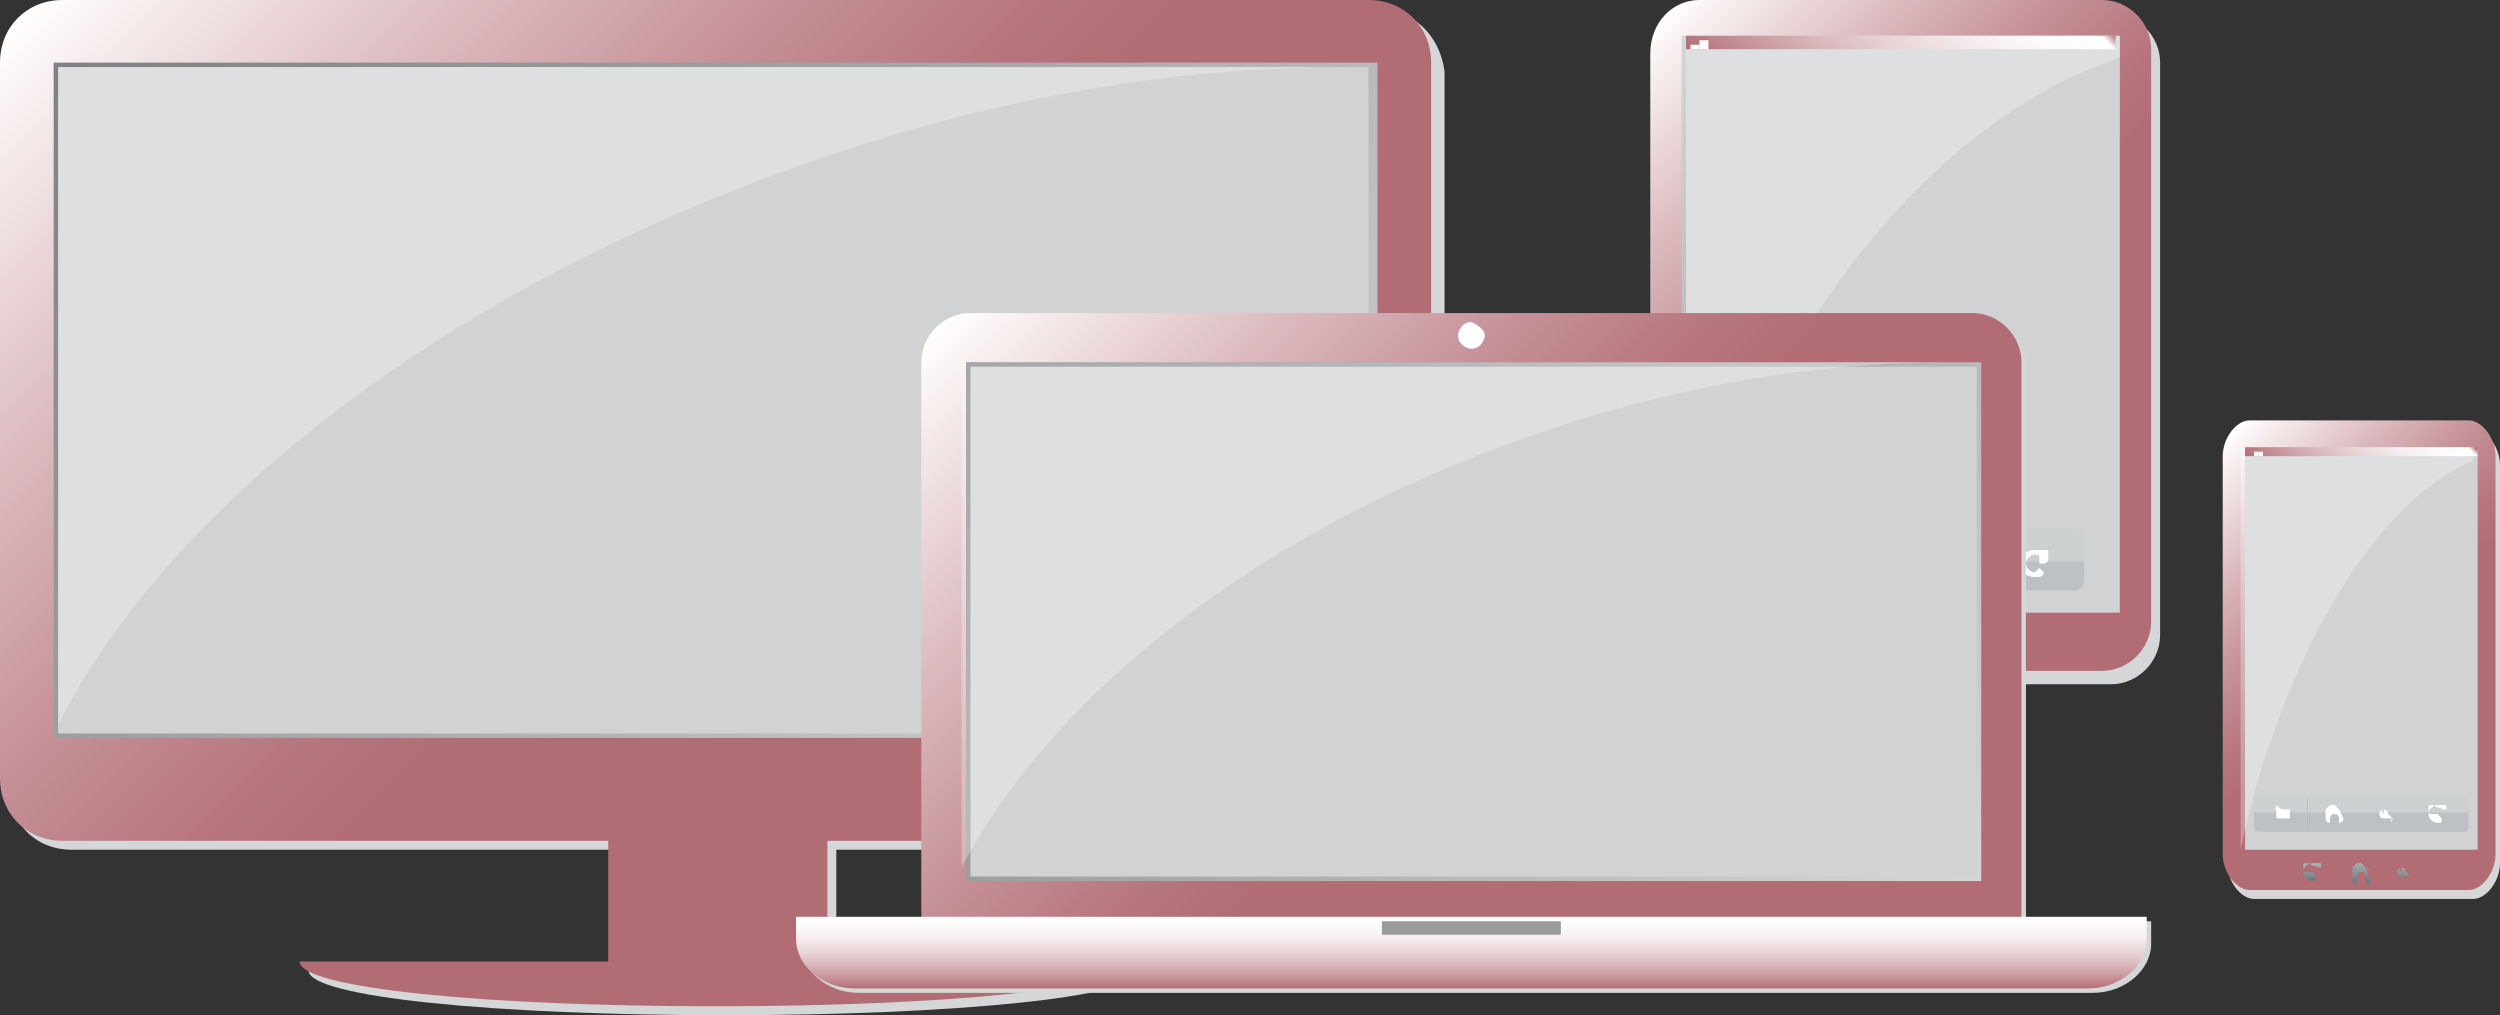
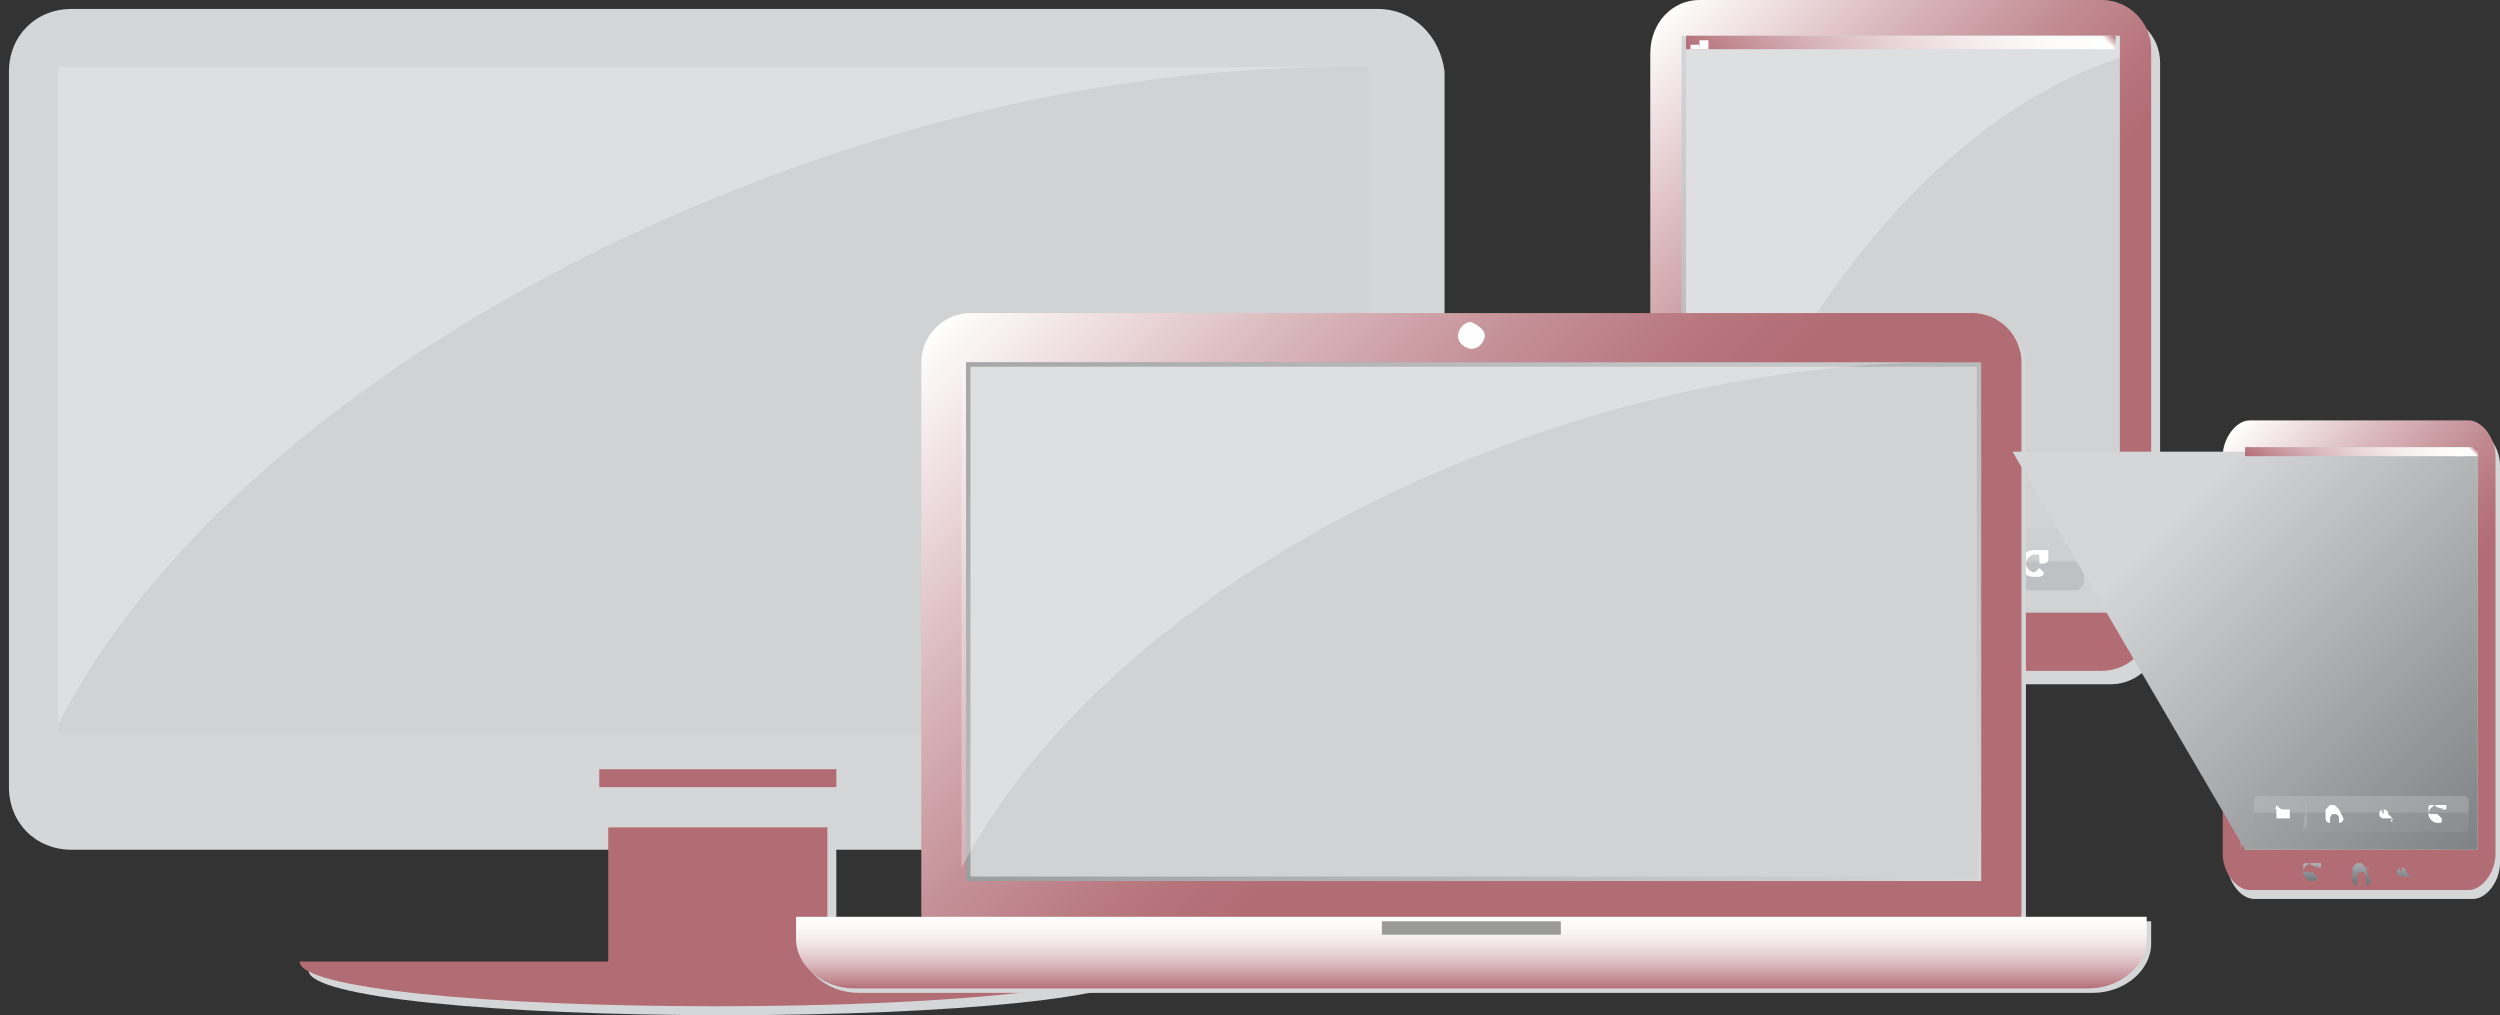
<svg xmlns="http://www.w3.org/2000/svg" version="1.1" id="Layer_1" x="0px" y="0px" viewBox="0 0 55.9 22.7" enable-background="new 0 0 55.9 22.7" xml:space="preserve">
  <rect x="0" y="0" width="55.9" height="22.7" fill="#333333" stroke="none" />
  <g>
    <g>
      <path fill="#D4D6D7" d="M30.8,0.2H1.6c-0.8,0-1.4,0.6-1.4,1.4v16c0,0.8,0.6,1.4,1.4,1.4h12.2v2.7H6.9c0,0.6,4.2,1,9.3,1    c5.1,0,9.3-0.4,9.3-1h-6.8V19h12.2c0.8,0,1.4-0.6,1.4-1.4v-16C32.2,0.8,31.6,0.2,30.8,0.2z" />
      <path fill="#B26C74" d="M25.3,21.5c0,0.6-4.2,1-9.3,1c-5.1,0-9.3-0.4-9.3-1" />
      <rect x="13.6" y="18.5" fill="#B26C74" width="4.9" height="3.5" />
      <linearGradient id="SVGID_1_" gradientUnits="userSpaceOnUse" x1="3.711" y1="-2.887" x2="28.315" y2="21.717">
        <stop offset="0" style="stop-color:#FFFFFE" />
        <stop offset="2.848636e-02" style="stop-color:#FAF4F4" />
        <stop offset="0.2" style="stop-color:#DBBABE" />
        <stop offset="0.346" style="stop-color:#C48F96" />
        <stop offset="0.46" style="stop-color:#B7757D" />
        <stop offset="0.528" style="stop-color:#B26C74" />
      </linearGradient>
-       <path fill="url(#SVGID_1_)" d="M32,17.4c0,0.8-0.6,1.4-1.4,1.4H1.4c-0.8,0-1.4-0.6-1.4-1.4v-16C0,0.6,0.6,0,1.4,0h29.2    C31.4,0,32,0.6,32,1.4V17.4z" />
      <linearGradient id="SVGID_2_" gradientUnits="userSpaceOnUse" x1="4.838" y1="-2.2" x2="27.188" y2="20.15">
        <stop offset="0" style="stop-color:#808184" />
        <stop offset="1" style="stop-color:#D4D6D7" />
      </linearGradient>
-       <rect x="1.2" y="1.4" fill="url(#SVGID_2_)" width="29.6" height="15.1" />
      <rect x="1.3" y="1.5" fill="#D0D2D3" width="29.3" height="14.9" />
      <path opacity="0.3" fill="#FFFFFF" d="M19.7,3.1c3.6-1.1,7.1-1.6,10.3-1.6H1.3v14.7C4,10.9,10.9,5.8,19.7,3.1z" />
      <rect x="13.4" y="17.2" fill="#B26C74" width="5.3" height="0.4" />
    </g>
    <g>
      <path fill="#D4D6D7" d="M38.1,15.3c-0.6,0-1.1-0.5-1.1-1.1l0-12.8c0-0.6,0.5-1.1,1.1-1.1l9.1,0c0.6,0,1.1,0.5,1.1,1.1l0,12.8    c0,0.6-0.5,1.1-1.1,1.1H38.1z" />
      <linearGradient id="SVGID_3_" gradientUnits="userSpaceOnUse" x1="73.658" y1="272.103" x2="86.177" y2="284.622" gradientTransform="matrix(1 0 0 1 -37.425 -270.807)">
        <stop offset="0" style="stop-color:#FFFFFE" />
        <stop offset="2.848636e-02" style="stop-color:#FAF4F4" />
        <stop offset="0.2" style="stop-color:#DBBABE" />
        <stop offset="0.346" style="stop-color:#C48F96" />
        <stop offset="0.46" style="stop-color:#B7757D" />
        <stop offset="0.528" style="stop-color:#B26C74" />
      </linearGradient>
      <path fill="url(#SVGID_3_)" d="M38,15.1c-0.6,0-1.1-0.5-1.1-1.1l0-12.8C36.9,0.5,37.4,0,38,0L47,0c0.6,0,1.1,0.5,1.1,1.1l0,12.8    c0,0.6-0.5,1.1-1.1,1.1H38z" />
      <rect x="37.7" y="0.8" fill="#D0D2D3" width="9.7" height="12.9" />
      <path opacity="0.3" fill="#FFFFFF" d="M38.9,10.2c2-4.6,5.3-7.9,8.5-8.9V0.8l-9.7,0l0,12.9C37.9,12.5,38.3,11.3,38.9,10.2z" />
      <linearGradient id="SVGID_4_" gradientUnits="userSpaceOnUse" x1="79.948" y1="285.531" x2="79.948" y2="284.929" gradientTransform="matrix(1 0 0 1 -37.425 -270.807)">
        <stop offset="0" style="stop-color:#757C80" />
        <stop offset="1" style="stop-color:#AFB3B6" />
      </linearGradient>
      <path fill="url(#SVGID_4_)" d="M42.8,14.3l-0.2-0.2c0,0,0,0,0,0c0,0,0,0,0,0l0,0c0,0-0.1,0-0.1,0l0,0l0,0l-0.1,0.1    c0,0,0,0.1,0,0.1l0,0.2c0,0,0,0.1,0.1,0.1l0,0l0-0.2c0,0,0-0.1,0.1-0.1c0,0,0.1,0,0.1,0.1v0.2l0,0c0,0,0.1,0,0.1-0.1L42.8,14.3    C42.8,14.4,42.8,14.4,42.8,14.3z" />
      <linearGradient id="SVGID_5_" gradientUnits="userSpaceOnUse" x1="78.48" y1="285.495" x2="78.48" y2="285.005" gradientTransform="matrix(1 0 0 1 -37.425 -270.807)">
        <stop offset="0" style="stop-color:#757C80" />
        <stop offset="1" style="stop-color:#AFB3B6" />
      </linearGradient>
      <path fill="url(#SVGID_5_)" d="M41.3,14.2L41.3,14.2c-0.1,0-0.1,0-0.2,0c-0.1,0-0.2,0.1-0.2,0.2c0,0.1,0.1,0.2,0.2,0.2    c0.1,0,0.1,0,0.2-0.1l-0.1-0.1c0,0-0.1,0.1-0.1,0.1c-0.1,0-0.1-0.1-0.1-0.1c0-0.1,0.1-0.1,0.1-0.1c0,0,0.1,0,0.1,0l0,0    c0,0,0,0,0,0h0.1l0,0l0,0l0,0c0,0,0,0,0,0v0l0,0L41.3,14.2C41.3,14.2,41.3,14.2,41.3,14.2z" />
      <linearGradient id="SVGID_6_" gradientUnits="userSpaceOnUse" x1="81.328" y1="285.531" x2="81.328" y2="284.97" gradientTransform="matrix(1 0 0 1 -37.425 -270.807)">
        <stop offset="0" style="stop-color:#757C80" />
        <stop offset="1" style="stop-color:#AFB3B6" />
      </linearGradient>
      <path fill="url(#SVGID_6_)" d="M44.2,14.6L44,14.4c0,0,0,0,0-0.1c0-0.1-0.1-0.2-0.2-0.2c-0.1,0-0.2,0.1-0.2,0.2    c0,0.1,0.1,0.2,0.2,0.2c0,0,0,0,0.1,0l0.2,0.2c0,0,0.1,0,0.1,0C44.2,14.7,44.2,14.6,44.2,14.6z M43.8,14.4    C43.8,14.4,43.7,14.4,43.8,14.4c-0.1-0.1,0-0.2,0-0.2C43.9,14.3,43.9,14.3,43.8,14.4C43.9,14.4,43.9,14.4,43.8,14.4z" />
      <g>
        <linearGradient id="SVGID_7_" gradientUnits="userSpaceOnUse" x1="74.26" y1="272.421" x2="85.575" y2="283.736" gradientTransform="matrix(1 0 0 1 -37.425 -270.807)">
          <stop offset="0" style="stop-color:#D4D6D7" />
          <stop offset="1" style="stop-color:#808184" />
        </linearGradient>
        <path fill="url(#SVGID_7_)" d="M47.3,13.7l-9.7,0l0-12.9h9.7L47.3,13.7z M37.7,13.7h9.6l0-12.8l-9.6,0L37.7,13.7z" />
      </g>
      <g>
        <linearGradient id="SVGID_8_" gradientUnits="userSpaceOnUse" x1="77.434" y1="274.255" x2="82.401" y2="269.289" gradientTransform="matrix(1 0 0 1 -37.425 -270.807)">
          <stop offset="0" style="stop-color:#B26C74" />
          <stop offset="0.126" style="stop-color:#C38C93" />
          <stop offset="0.31" style="stop-color:#D8B5B9" />
          <stop offset="0.49" style="stop-color:#E9D5D7" />
          <stop offset="0.663" style="stop-color:#F5ECED" />
          <stop offset="0.826" style="stop-color:#FDFAFA" />
          <stop offset="0.968" style="stop-color:#FFFFFE" />
          <stop offset="1" style="stop-color:#B26C74" />
        </linearGradient>
        <rect x="37.7" y="0.8" fill="url(#SVGID_8_)" width="9.6" height="0.3" />
        <g>
          <rect x="37.8" y="1" fill="#FFFFFF" width="0.1" height="0.1" />
          <rect x="37.9" y="1" fill="#FFFFFF" width="0.1" height="0.1" />
          <rect x="38" y="0.9" fill="#FFFFFF" width="0.2" height="0.2" />
        </g>
        <g>
          <rect x="46.8" y="0.9" fill="#FFFFFF" width="0.3" height="0.2" />
          <rect x="47.1" y="0.9" fill="#FFFFFF" width="0" height="0.1" />
        </g>
      </g>
      <linearGradient id="SVGID_9_" gradientUnits="userSpaceOnUse" x1="79.917" y1="284.083" x2="79.917" y2="282.668" gradientTransform="matrix(1 0 0 1 -37.425 -270.807)">
        <stop offset="0.497" style="stop-color:#9A9FA3" />
        <stop offset="0.5" style="stop-color:#A1A6AA" />
        <stop offset="0.511" style="stop-color:#B2B7B9" />
        <stop offset="0.525" style="stop-color:#BEC2C4" />
        <stop offset="0.544" style="stop-color:#C5C9CA" />
        <stop offset="0.595" style="stop-color:#C7CBCC" />
      </linearGradient>
      <path opacity="0.33" fill="url(#SVGID_9_)" d="M46.6,13c0,0.1-0.1,0.2-0.2,0.2l-7.8,0c-0.1,0-0.2-0.1-0.2-0.2l0-1    c0-0.1,0.1-0.2,0.2-0.2l7.8,0c0.1,0,0.2,0.1,0.2,0.2L46.6,13z" />
      <linearGradient id="SVGID_10_" gradientUnits="userSpaceOnUse" x1="-672.649" y1="1761.373" x2="-672.649" y2="1761.254" gradientTransform="matrix(0 -1 1 0 -1720.797 -660.081)">
        <stop offset="0.497" style="stop-color:#9A9FA3" />
        <stop offset="0.5" style="stop-color:#A1A6AA" />
        <stop offset="0.511" style="stop-color:#B2B7B9" />
        <stop offset="0.525" style="stop-color:#BEC2C4" />
        <stop offset="0.544" style="stop-color:#C5C9CA" />
        <stop offset="0.595" style="stop-color:#C7CBCC" />
      </linearGradient>
      <path opacity="0.33" fill="url(#SVGID_10_)" d="M40.6,12C40.6,12,40.6,12,40.6,12l0,1.2c0,0,0,0,0,0h-0.1c0,0,0,0,0,0L40.6,12    C40.5,12,40.5,12,40.6,12L40.6,12z" />
      <linearGradient id="SVGID_11_" gradientUnits="userSpaceOnUse" x1="-672.65" y1="1763.349" x2="-672.65" y2="1763.231" gradientTransform="matrix(0 -1 1 0 -1720.797 -660.081)">
        <stop offset="0.497" style="stop-color:#9A9FA3" />
        <stop offset="0.5" style="stop-color:#A1A6AA" />
        <stop offset="0.511" style="stop-color:#B2B7B9" />
        <stop offset="0.525" style="stop-color:#BEC2C4" />
        <stop offset="0.544" style="stop-color:#C5C9CA" />
        <stop offset="0.595" style="stop-color:#C7CBCC" />
      </linearGradient>
      <path opacity="0.33" fill="url(#SVGID_11_)" d="M42.5,12C42.5,12,42.6,12,42.5,12l0,1.2c0,0,0,0,0,0l-0.1,0c0,0,0,0,0,0L42.5,12    C42.4,12,42.4,12,42.5,12L42.5,12z" />
      <linearGradient id="SVGID_12_" gradientUnits="userSpaceOnUse" x1="-672.65" y1="1765.309" x2="-672.65" y2="1765.191" gradientTransform="matrix(0 -1 1 0 -1720.797 -660.081)">
        <stop offset="0.497" style="stop-color:#9A9FA3" />
        <stop offset="0.5" style="stop-color:#A1A6AA" />
        <stop offset="0.511" style="stop-color:#B2B7B9" />
        <stop offset="0.525" style="stop-color:#BEC2C4" />
        <stop offset="0.544" style="stop-color:#C5C9CA" />
        <stop offset="0.595" style="stop-color:#C7CBCC" />
      </linearGradient>
      <path opacity="0.33" fill="url(#SVGID_12_)" d="M44.5,12C44.5,12,44.5,12,44.5,12l0,1.2c0,0,0,0,0,0l-0.1,0c0,0,0,0,0,0L44.5,12    C44.4,12,44.4,12,44.5,12L44.5,12z" />
      <path fill="#FFFFFF" d="M39.4,12.2C39.4,12.2,39.4,12.2,39.4,12.2l0.1,0.1c0,0,0.1,0.1,0.1,0.1l0.1,0c0,0,0.1,0,0,0.1l-0.1,0.1    c0,0-0.1,0.1,0,0.1l0,0.1c0,0,0,0.1-0.1,0l-0.1-0.1c0,0-0.1,0-0.2,0l-0.1,0.1c0,0-0.1,0-0.1,0l0-0.1c0,0,0-0.1,0-0.1L39,12.5    c0,0,0-0.1,0-0.1l0.1,0c0,0,0.1,0,0.1-0.1L39.4,12.2z" />
      <path fill="#FFFFFF" d="M41.8,12.5l-0.2-0.2c0,0,0,0,0,0c0,0,0,0,0,0l0,0c0,0-0.1,0-0.1,0l0,0l0,0l-0.1,0.1c-0.1,0.1,0,0.1,0,0.1    l0,0.2c0,0,0,0.1,0.1,0.1l0,0l0-0.2c0-0.1,0-0.1,0.1-0.1c0.1,0,0.1,0,0.1,0.1v0.2l0,0c0,0,0.1,0,0.1-0.1L41.8,12.5    C41.8,12.6,41.8,12.5,41.8,12.5z" />
      <path fill="#FFFFFF" d="M45.8,12.3L45.8,12.3c-0.1,0-0.2,0-0.3,0c-0.2,0-0.3,0.1-0.3,0.3c0,0.2,0.1,0.3,0.3,0.3    c0.1,0,0.2,0,0.2-0.1l-0.1-0.1c0,0-0.1,0.1-0.1,0.1c-0.1,0-0.2-0.1-0.2-0.2c0-0.1,0.1-0.2,0.2-0.2c0.1,0,0.1,0,0.1,0.1l0,0    c0,0,0,0.1,0,0.1l0.1,0l0,0c0,0,0,0,0,0l0,0c0,0,0.1,0,0.1-0.1l0,0l0,0L45.8,12.3C45.9,12.3,45.8,12.3,45.8,12.3z" />
      <path fill="#FFFFFF" d="M43.7,12.7l-0.2-0.2c0,0,0-0.1,0-0.1c0-0.1-0.1-0.2-0.2-0.2c-0.1,0-0.2,0.1-0.2,0.2c0,0.1,0.1,0.2,0.2,0.2    c0,0,0.1,0,0.1,0l0.2,0.2c0,0,0.1,0,0.1,0C43.8,12.8,43.8,12.8,43.7,12.7z M43.3,12.6c-0.1,0-0.1,0-0.1-0.1c0-0.1,0-0.1,0.1-0.1    c0.1,0,0.1,0,0.1,0.1C43.4,12.5,43.4,12.6,43.3,12.6z" />
    </g>
    <g>
      <path fill="#D4D6D7" d="M45.3,20.6c0,0,0-0.1,0-0.1V8.2c0-0.6-0.5-1.1-1.1-1.1H21.9c-0.6,0-1.1,0.5-1.1,1.1v12.3c0,0,0,0.1,0,0.1    h-2.9v0.5c0,0.6,0.6,1.1,1.3,1.1h27.6c0.7,0,1.3-0.5,1.3-1.1v-0.5H45.3z" />
      <linearGradient id="SVGID_13_" gradientUnits="userSpaceOnUse" x1="23.492" y1="4.791" x2="42.367" y2="23.666">
        <stop offset="0" style="stop-color:#FFFFFE" />
        <stop offset="2.848636e-02" style="stop-color:#FAF4F4" />
        <stop offset="0.2" style="stop-color:#DBBABE" />
        <stop offset="0.346" style="stop-color:#C48F96" />
        <stop offset="0.46" style="stop-color:#B7757D" />
        <stop offset="0.528" style="stop-color:#B26C74" />
      </linearGradient>
      <path fill="url(#SVGID_13_)" d="M45.2,20.4c0,0.6-0.5,1.1-1.1,1.1H21.7c-0.6,0-1.1-0.5-1.1-1.1V8.1c0-0.6,0.5-1.1,1.1-1.1h22.4    c0.6,0,1.1,0.5,1.1,1.1V20.4z" />
      <linearGradient id="SVGID_14_" gradientUnits="userSpaceOnUse" x1="24.357" y1="5.319" x2="41.502" y2="22.464">
        <stop offset="0" style="stop-color:#808184" />
        <stop offset="1" style="stop-color:#D4D6D7" />
      </linearGradient>
      <rect x="21.6" y="8.1" fill="url(#SVGID_14_)" width="22.7" height="11.6" />
      <rect x="21.7" y="8.2" fill="#D0D2D3" width="22.5" height="11.4" />
      <path fill="#FFFFFF" d="M33.2,7.5c0,0.1-0.1,0.3-0.3,0.3c-0.1,0-0.3-0.1-0.3-0.3c0-0.1,0.1-0.3,0.3-0.3    C33.1,7.3,33.2,7.4,33.2,7.5z" />
      <linearGradient id="SVGID_15_" gradientUnits="userSpaceOnUse" x1="32.929" y1="22.126" x2="32.929" y2="20.506">
        <stop offset="0" style="stop-color:#B26C74" />
        <stop offset="0.117" style="stop-color:#C1888F" />
        <stop offset="0.313" style="stop-color:#D7B2B7" />
        <stop offset="0.505" style="stop-color:#E8D4D6" />
        <stop offset="0.687" style="stop-color:#F5EBEC" />
        <stop offset="0.857" style="stop-color:#FCFAF9" />
        <stop offset="1" style="stop-color:#FFFFFE" />
      </linearGradient>
      <path fill="url(#SVGID_15_)" d="M17.8,20.5V21c0,0.6,0.6,1.1,1.3,1.1h27.6c0.7,0,1.3-0.5,1.3-1.1v-0.5H17.8z" />
      <rect x="30.9" y="20.6" fill="#9B9C9A" width="4" height="0.3" />
      <path opacity="0.3" fill="#FFFFFF" d="M35.6,9.3c2.7-0.8,5.4-1.2,7.9-1.2h-22v11.3C23.7,15.2,28.9,11.3,35.6,9.3z" />
    </g>
    <g>
      <path fill="#D4D6D7" d="M50.4,20.1c-0.3,0-0.6-0.4-0.6-0.8l0-8.9c0-0.4,0.3-0.8,0.6-0.8l4.9,0c0.3,0,0.6,0.4,0.6,0.8v8.9    c0,0.4-0.3,0.8-0.6,0.8H50.4z" />
      <linearGradient id="SVGID_16_" gradientUnits="userSpaceOnUse" x1="86.252" y1="281.562" x2="94.127" y2="289.437" gradientTransform="matrix(1 0 0 1 -37.425 -270.807)">
        <stop offset="0" style="stop-color:#FFFFFE" />
        <stop offset="2.848636e-02" style="stop-color:#FAF4F4" />
        <stop offset="0.2" style="stop-color:#DBBABE" />
        <stop offset="0.346" style="stop-color:#C48F96" />
        <stop offset="0.46" style="stop-color:#B7757D" />
        <stop offset="0.528" style="stop-color:#B26C74" />
      </linearGradient>
      <path fill="url(#SVGID_16_)" d="M50.3,19.9c-0.3,0-0.6-0.4-0.6-0.8l0-8.9c0-0.4,0.3-0.8,0.6-0.8l4.9,0c0.3,0,0.6,0.4,0.6,0.8    l0,8.9c0,0.4-0.3,0.8-0.6,0.8H50.3z" />
      <rect x="50.2" y="10" fill="#D0D2D3" width="5.2" height="9" />
      <path opacity="0.3" fill="#FFFFFF" d="M50.8,16.5c1.1-3.2,2.8-5.5,4.5-6.2V10l-5.2,0l0,9C50.3,18.1,50.5,17.3,50.8,16.5z" />
      <g>
        <linearGradient id="SVGID_17_" gradientUnits="userSpaceOnUse" x1="86.641" y1="281.753" x2="93.738" y2="288.85" gradientTransform="matrix(1 0 0 1 -37.425 -270.807)">
          <stop offset="0" style="stop-color:#D4D6D7" />
          <stop offset="1" style="stop-color:#808184" />
        </linearGradient>
-         <path fill="url(#SVGID_17_)" d="M55.4,19l-5.2,0l0-9h5.2L55.4,19z M50.2,19h5.2l0-8.9l-5.2,0L50.2,19z" />
+         <path fill="url(#SVGID_17_)" d="M55.4,19l-5.2,0l0-9h5.2L55.4,19z M50.2,19l0-8.9l-5.2,0L50.2,19z" />
      </g>
      <linearGradient id="SVGID_18_" gradientUnits="userSpaceOnUse" x1="88.846" y1="282.257" x2="91.533" y2="279.569" gradientTransform="matrix(1 0 0 1 -37.425 -270.807)">
        <stop offset="0" style="stop-color:#B26C74" />
        <stop offset="0.126" style="stop-color:#C38C93" />
        <stop offset="0.31" style="stop-color:#D8B5B9" />
        <stop offset="0.49" style="stop-color:#E9D5D7" />
        <stop offset="0.663" style="stop-color:#F5ECED" />
        <stop offset="0.826" style="stop-color:#FDFAFA" />
        <stop offset="0.968" style="stop-color:#FFFFFE" />
        <stop offset="1" style="stop-color:#B26C74" />
      </linearGradient>
      <rect x="50.2" y="10" fill="url(#SVGID_18_)" width="5.2" height="0.2" />
      <g>
        <rect x="50.3" y="10.1" fill="#FFFFFF" width="0.1" height="0" />
-         <rect x="50.4" y="10.1" fill="#FFFFFF" width="0.1" height="0.1" />
-         <rect x="50.5" y="10.1" fill="#FFFFFF" width="0.1" height="0.1" />
      </g>
      <g>
        <rect x="54.9" y="10.1" fill="#FFFFFF" width="0.2" height="0.1" />
        <rect x="55.2" y="10.1" fill="#FFFFFF" width="0" height="0.1" />
      </g>
      <g>
        <linearGradient id="SVGID_19_" gradientUnits="userSpaceOnUse" x1="90.178" y1="289.407" x2="90.178" y2="288.568" gradientTransform="matrix(1 0 0 1 -37.425 -270.807)">
          <stop offset="0.497" style="stop-color:#9A9FA3" />
          <stop offset="0.5" style="stop-color:#A1A6AA" />
          <stop offset="0.511" style="stop-color:#B2B7B9" />
          <stop offset="0.525" style="stop-color:#BEC2C4" />
          <stop offset="0.544" style="stop-color:#C5C9CA" />
          <stop offset="0.595" style="stop-color:#C7CBCC" />
        </linearGradient>
        <path opacity="0.33" fill="url(#SVGID_19_)" d="M55.2,18.5c0,0.1-0.1,0.1-0.1,0.1l-4.6,0c-0.1,0-0.1-0.1-0.1-0.1v-0.6     c0-0.1,0.1-0.1,0.1-0.1l4.6,0c0.1,0,0.1,0.1,0.1,0.1V18.5z" />
        <linearGradient id="SVGID_20_" gradientUnits="userSpaceOnUse" x1="-678.261" y1="1772.413" x2="-678.261" y2="1772.343" gradientTransform="matrix(0 -1 1 0 -1720.797 -660.081)">
          <stop offset="0.497" style="stop-color:#9A9FA3" />
          <stop offset="0.5" style="stop-color:#A1A6AA" />
          <stop offset="0.511" style="stop-color:#B2B7B9" />
          <stop offset="0.525" style="stop-color:#BEC2C4" />
          <stop offset="0.544" style="stop-color:#C5C9CA" />
          <stop offset="0.595" style="stop-color:#C7CBCC" />
        </linearGradient>
        <path opacity="0.33" fill="url(#SVGID_20_)" d="M51.6,17.8C51.6,17.8,51.6,17.8,51.6,17.8l0,0.7c0,0,0,0,0,0l-0.1,0c0,0,0,0,0,0     L51.6,17.8C51.5,17.8,51.6,17.8,51.6,17.8L51.6,17.8z" />
        <linearGradient id="SVGID_21_" gradientUnits="userSpaceOnUse" x1="-678.261" y1="1773.585" x2="-678.261" y2="1773.515" gradientTransform="matrix(0 -1 1 0 -1720.797 -660.081)">
          <stop offset="0.497" style="stop-color:#9A9FA3" />
          <stop offset="0.5" style="stop-color:#A1A6AA" />
          <stop offset="0.511" style="stop-color:#B2B7B9" />
          <stop offset="0.525" style="stop-color:#BEC2C4" />
          <stop offset="0.544" style="stop-color:#C5C9CA" />
          <stop offset="0.595" style="stop-color:#C7CBCC" />
        </linearGradient>
        <path opacity="0.33" fill="url(#SVGID_21_)" d="M52.8,17.8C52.8,17.8,52.8,17.8,52.8,17.8l0,0.7c0,0,0,0,0,0h0c0,0,0,0,0,0     L52.8,17.8C52.7,17.8,52.7,17.8,52.8,17.8L52.8,17.8z" />
        <linearGradient id="SVGID_22_" gradientUnits="userSpaceOnUse" x1="-678.261" y1="1774.748" x2="-678.261" y2="1774.678" gradientTransform="matrix(0 -1 1 0 -1720.797 -660.081)">
          <stop offset="0.497" style="stop-color:#9A9FA3" />
          <stop offset="0.5" style="stop-color:#A1A6AA" />
          <stop offset="0.511" style="stop-color:#B2B7B9" />
          <stop offset="0.525" style="stop-color:#BEC2C4" />
          <stop offset="0.544" style="stop-color:#C5C9CA" />
          <stop offset="0.595" style="stop-color:#C7CBCC" />
        </linearGradient>
        <path opacity="0.33" fill="url(#SVGID_22_)" d="M53.9,17.8C53.9,17.8,54,17.8,53.9,17.8l0,0.7c0,0,0,0,0,0h0c0,0,0,0,0,0     L53.9,17.8C53.9,17.8,53.9,17.8,53.9,17.8L53.9,17.8z" />
        <path fill="#FFFFFF" d="M50.9,18C50.9,18,50.9,18,50.9,18L50.9,18c0.1,0.1,0.1,0.1,0.2,0.1l0.1,0c0,0,0,0,0,0l0,0     c0,0,0,0.1,0,0.1l0,0.1c0,0,0,0,0,0l-0.1,0c0,0-0.1,0-0.1,0l-0.1,0c0,0,0,0,0,0l0-0.1c0,0,0-0.1,0-0.1l0,0c0,0,0,0,0,0l0.1,0     C50.8,18.1,50.9,18.1,50.9,18L50.9,18z" />
        <path fill="#FFFFFF" d="M52.3,18.1L52.3,18.1C52.2,18,52.2,18,52.2,18c0,0,0,0,0,0l0,0c0,0-0.1,0-0.1,0l0,0l0,0L52,18.1     c0,0,0,0.1,0,0.1l0,0.1c0,0,0,0.1,0.1,0.1l0,0l0-0.1c0,0,0-0.1,0.1-0.1c0,0,0.1,0,0.1,0.1v0.1l0,0c0,0,0.1,0,0.1-0.1L52.3,18.1     C52.3,18.2,52.3,18.2,52.3,18.1z" />
        <path fill="#FFFFFF" d="M54.7,18L54.7,18c-0.1,0-0.1,0-0.2,0c-0.1,0-0.2,0.1-0.2,0.2c0,0.1,0.1,0.2,0.2,0.2c0.1,0,0.1,0,0.1-0.1     l-0.1-0.1c0,0-0.1,0-0.1,0c-0.1,0-0.1,0-0.1-0.1c0-0.1,0-0.1,0.1-0.1C54.6,18.1,54.6,18.1,54.7,18l-0.1,0.1c0,0,0,0,0,0l0.1,0     c0,0,0,0,0,0l0,0l0,0c0,0,0,0,0,0L54.7,18L54.7,18L54.7,18C54.7,18,54.7,18,54.7,18z" />
        <path fill="#FFFFFF" d="M53.5,18.3l-0.1-0.1c0,0,0,0,0,0c0-0.1-0.1-0.1-0.1-0.1c-0.1,0-0.1,0.1-0.1,0.1c0,0.1,0.1,0.1,0.1,0.1     c0,0,0,0,0,0L53.5,18.3C53.4,18.4,53.5,18.4,53.5,18.3C53.5,18.3,53.5,18.3,53.5,18.3z M53.3,18.2C53.2,18.2,53.2,18.2,53.3,18.2     c-0.1-0.1,0-0.1,0-0.1C53.3,18.1,53.3,18.1,53.3,18.2C53.3,18.2,53.3,18.2,53.3,18.2z" />
      </g>
      <g>
        <linearGradient id="SVGID_23_" gradientUnits="userSpaceOnUse" x1="90.199" y1="290.487" x2="90.199" y2="290.068" gradientTransform="matrix(1 0 0 1 -37.425 -270.807)">
          <stop offset="0" style="stop-color:#757C80" />
          <stop offset="1" style="stop-color:#AFB3B6" />
        </linearGradient>
        <path fill="url(#SVGID_23_)" d="M52.9,19.4l-0.1-0.1c0,0,0,0,0,0c0,0,0,0,0,0l0,0c0,0-0.1,0-0.1,0l0,0l0,0l-0.1,0.1     c0,0,0,0.1,0,0.1l0,0.2c0,0,0,0.1,0.1,0.1l0,0l0-0.2c0,0,0-0.1,0.1-0.1c0,0,0.1,0,0.1,0.1v0.2h0c0,0,0.1,0,0.1-0.1L52.9,19.4     C53,19.5,53,19.4,52.9,19.4z" />
        <linearGradient id="SVGID_24_" gradientUnits="userSpaceOnUse" x1="89.178" y1="290.462" x2="89.178" y2="290.121" gradientTransform="matrix(1 0 0 1 -37.425 -270.807)">
          <stop offset="0" style="stop-color:#757C80" />
          <stop offset="1" style="stop-color:#AFB3B6" />
        </linearGradient>
        <path fill="url(#SVGID_24_)" d="M51.9,19.3L51.9,19.3c-0.1,0-0.1,0-0.2,0c-0.1,0-0.2,0.1-0.2,0.2c0,0.1,0.1,0.2,0.2,0.2     c0.1,0,0.1,0,0.1-0.1l-0.1-0.1c0,0,0,0-0.1,0c-0.1,0-0.1,0-0.1-0.1c0-0.1,0-0.1,0.1-0.1C51.8,19.4,51.8,19.4,51.9,19.3l-0.1,0.1     c0,0,0,0,0,0l0.1,0l0,0l0,0h0c0,0,0,0,0,0L51.9,19.3L51.9,19.3L51.9,19.3C51.9,19.3,51.9,19.3,51.9,19.3z" />
        <linearGradient id="SVGID_25_" gradientUnits="userSpaceOnUse" x1="91.159" y1="290.487" x2="91.159" y2="290.097" gradientTransform="matrix(1 0 0 1 -37.425 -270.807)">
          <stop offset="0" style="stop-color:#757C80" />
          <stop offset="1" style="stop-color:#AFB3B6" />
        </linearGradient>
        <path fill="url(#SVGID_25_)" d="M53.9,19.6l-0.1-0.1c0,0,0,0,0,0c0-0.1-0.1-0.1-0.1-0.1c-0.1,0-0.1,0.1-0.1,0.1     c0,0.1,0.1,0.1,0.1,0.1c0,0,0,0,0,0L53.9,19.6C53.9,19.7,53.9,19.7,53.9,19.6C53.9,19.6,53.9,19.6,53.9,19.6z M53.7,19.5     C53.6,19.5,53.6,19.5,53.7,19.5c-0.1-0.1,0-0.1,0-0.1C53.7,19.4,53.7,19.4,53.7,19.5C53.7,19.5,53.7,19.5,53.7,19.5z" />
      </g>
    </g>
  </g>
</svg>